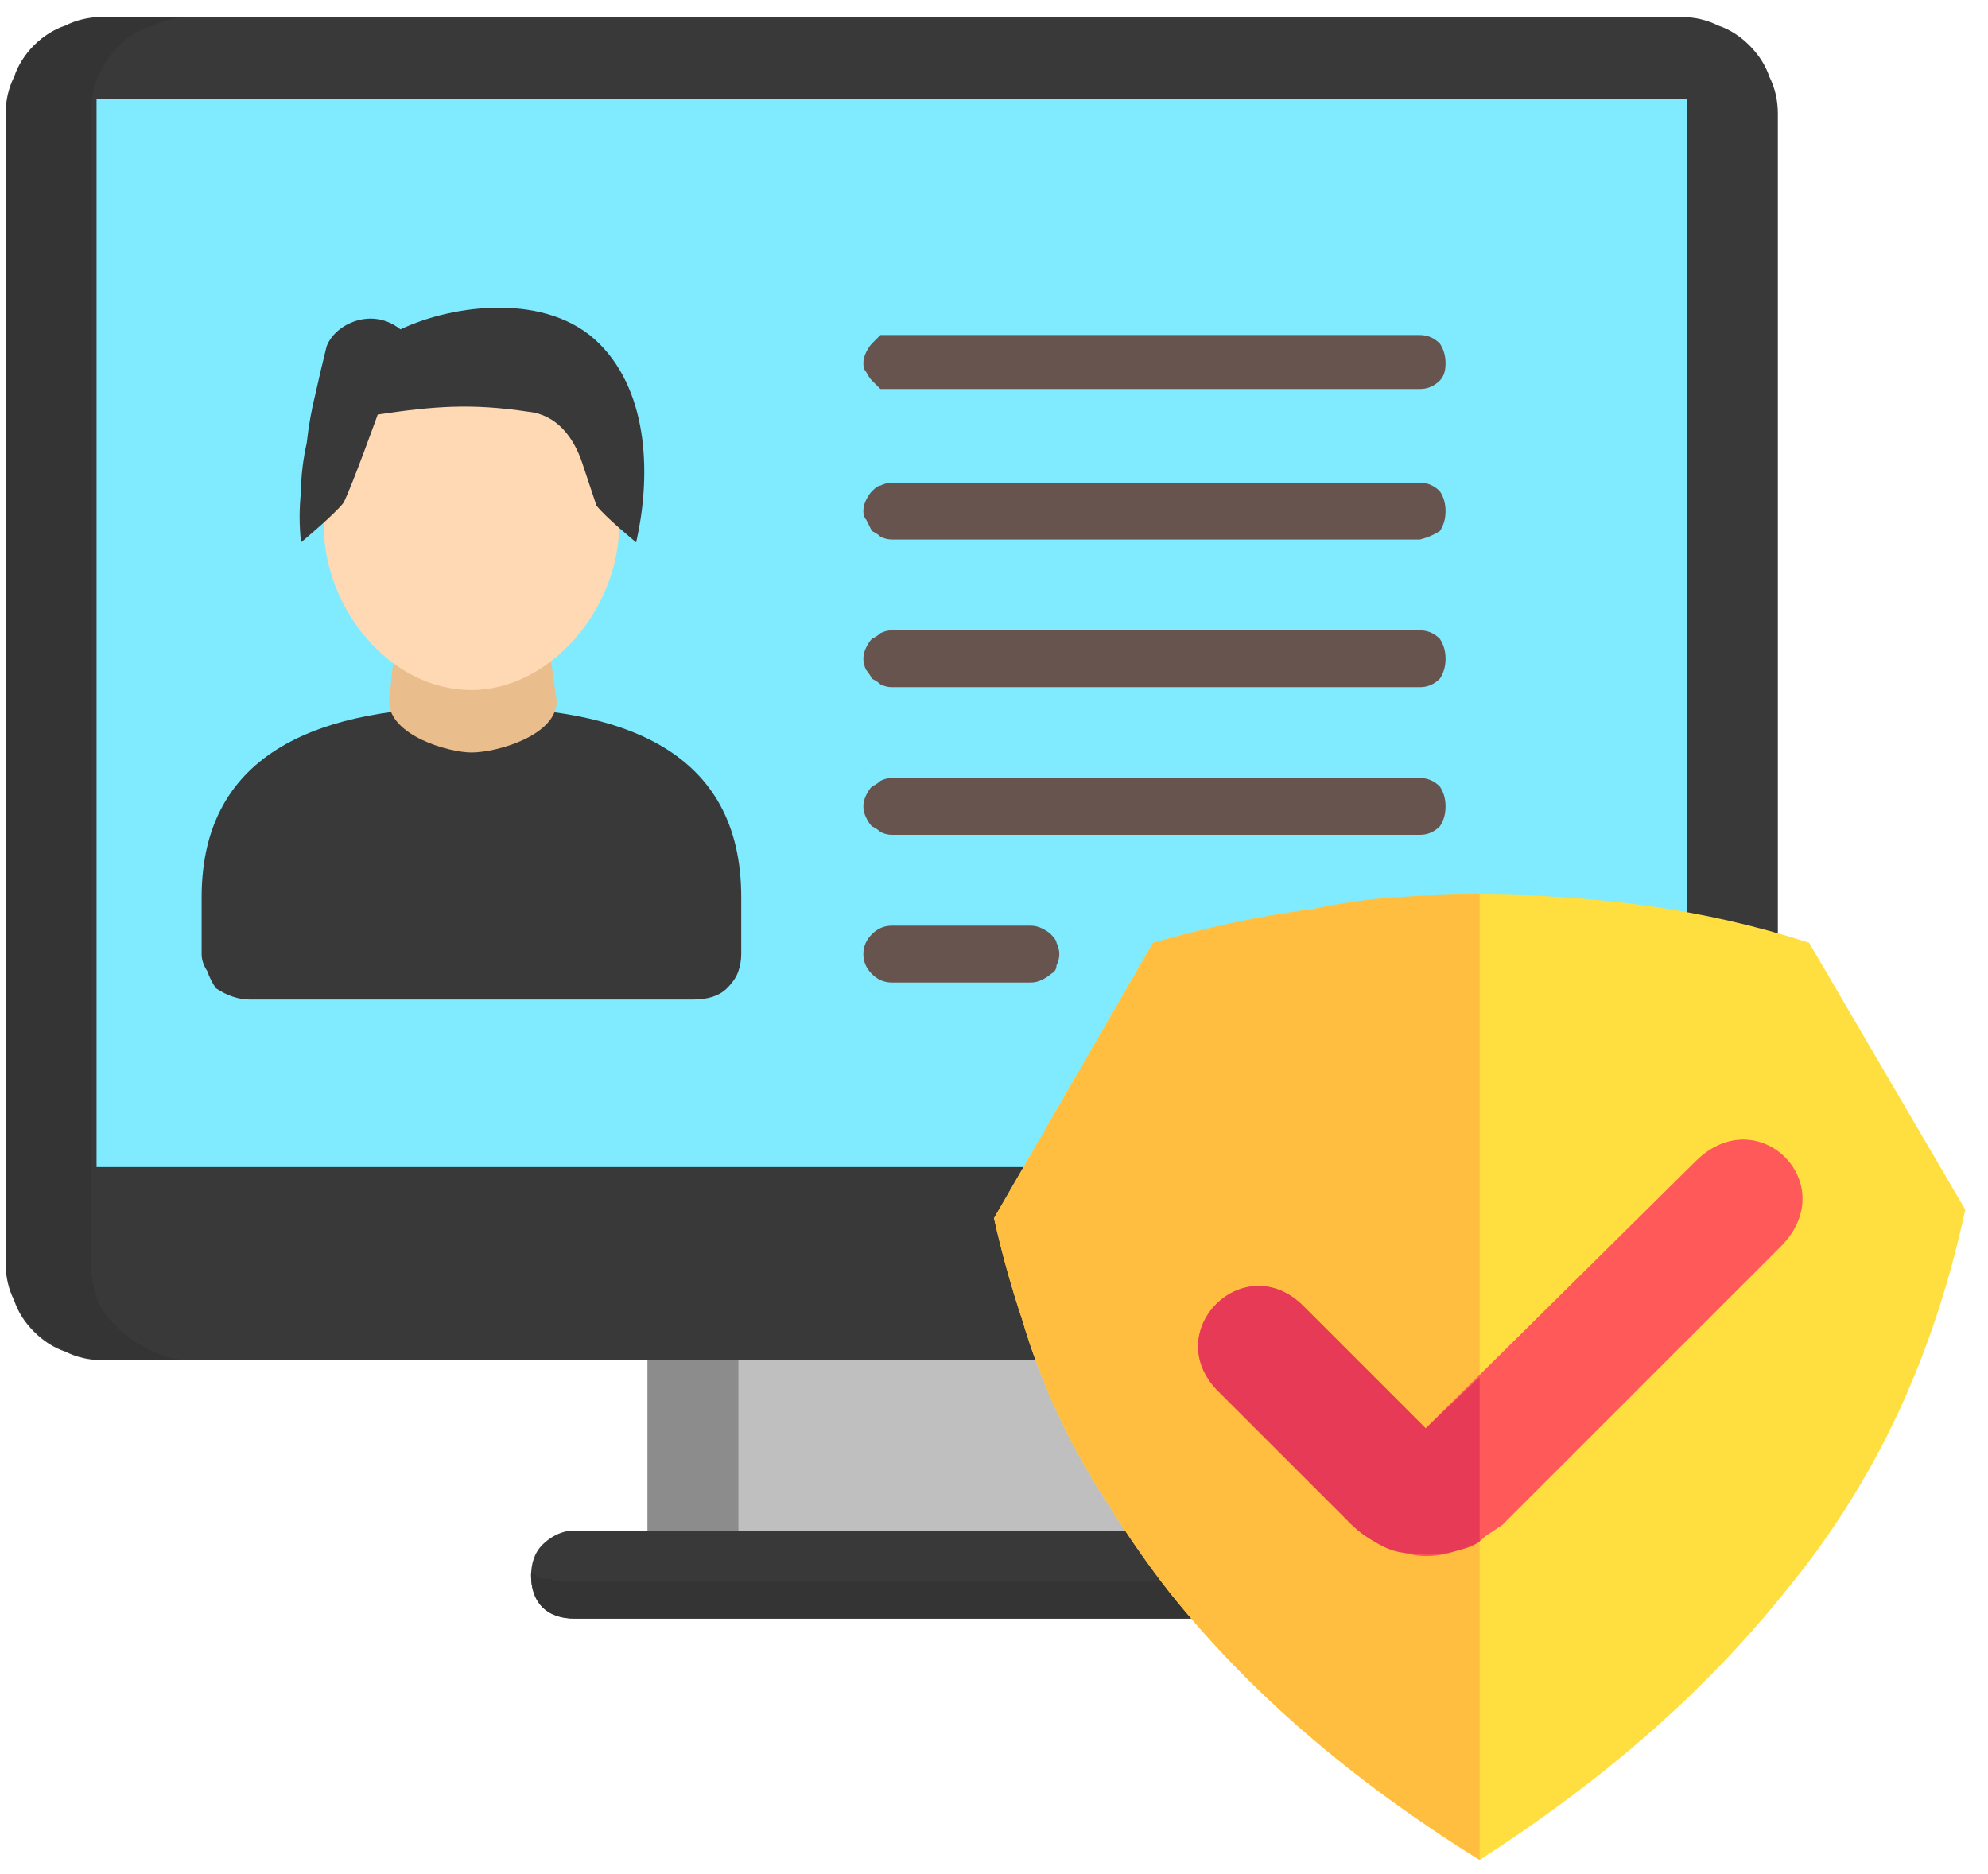
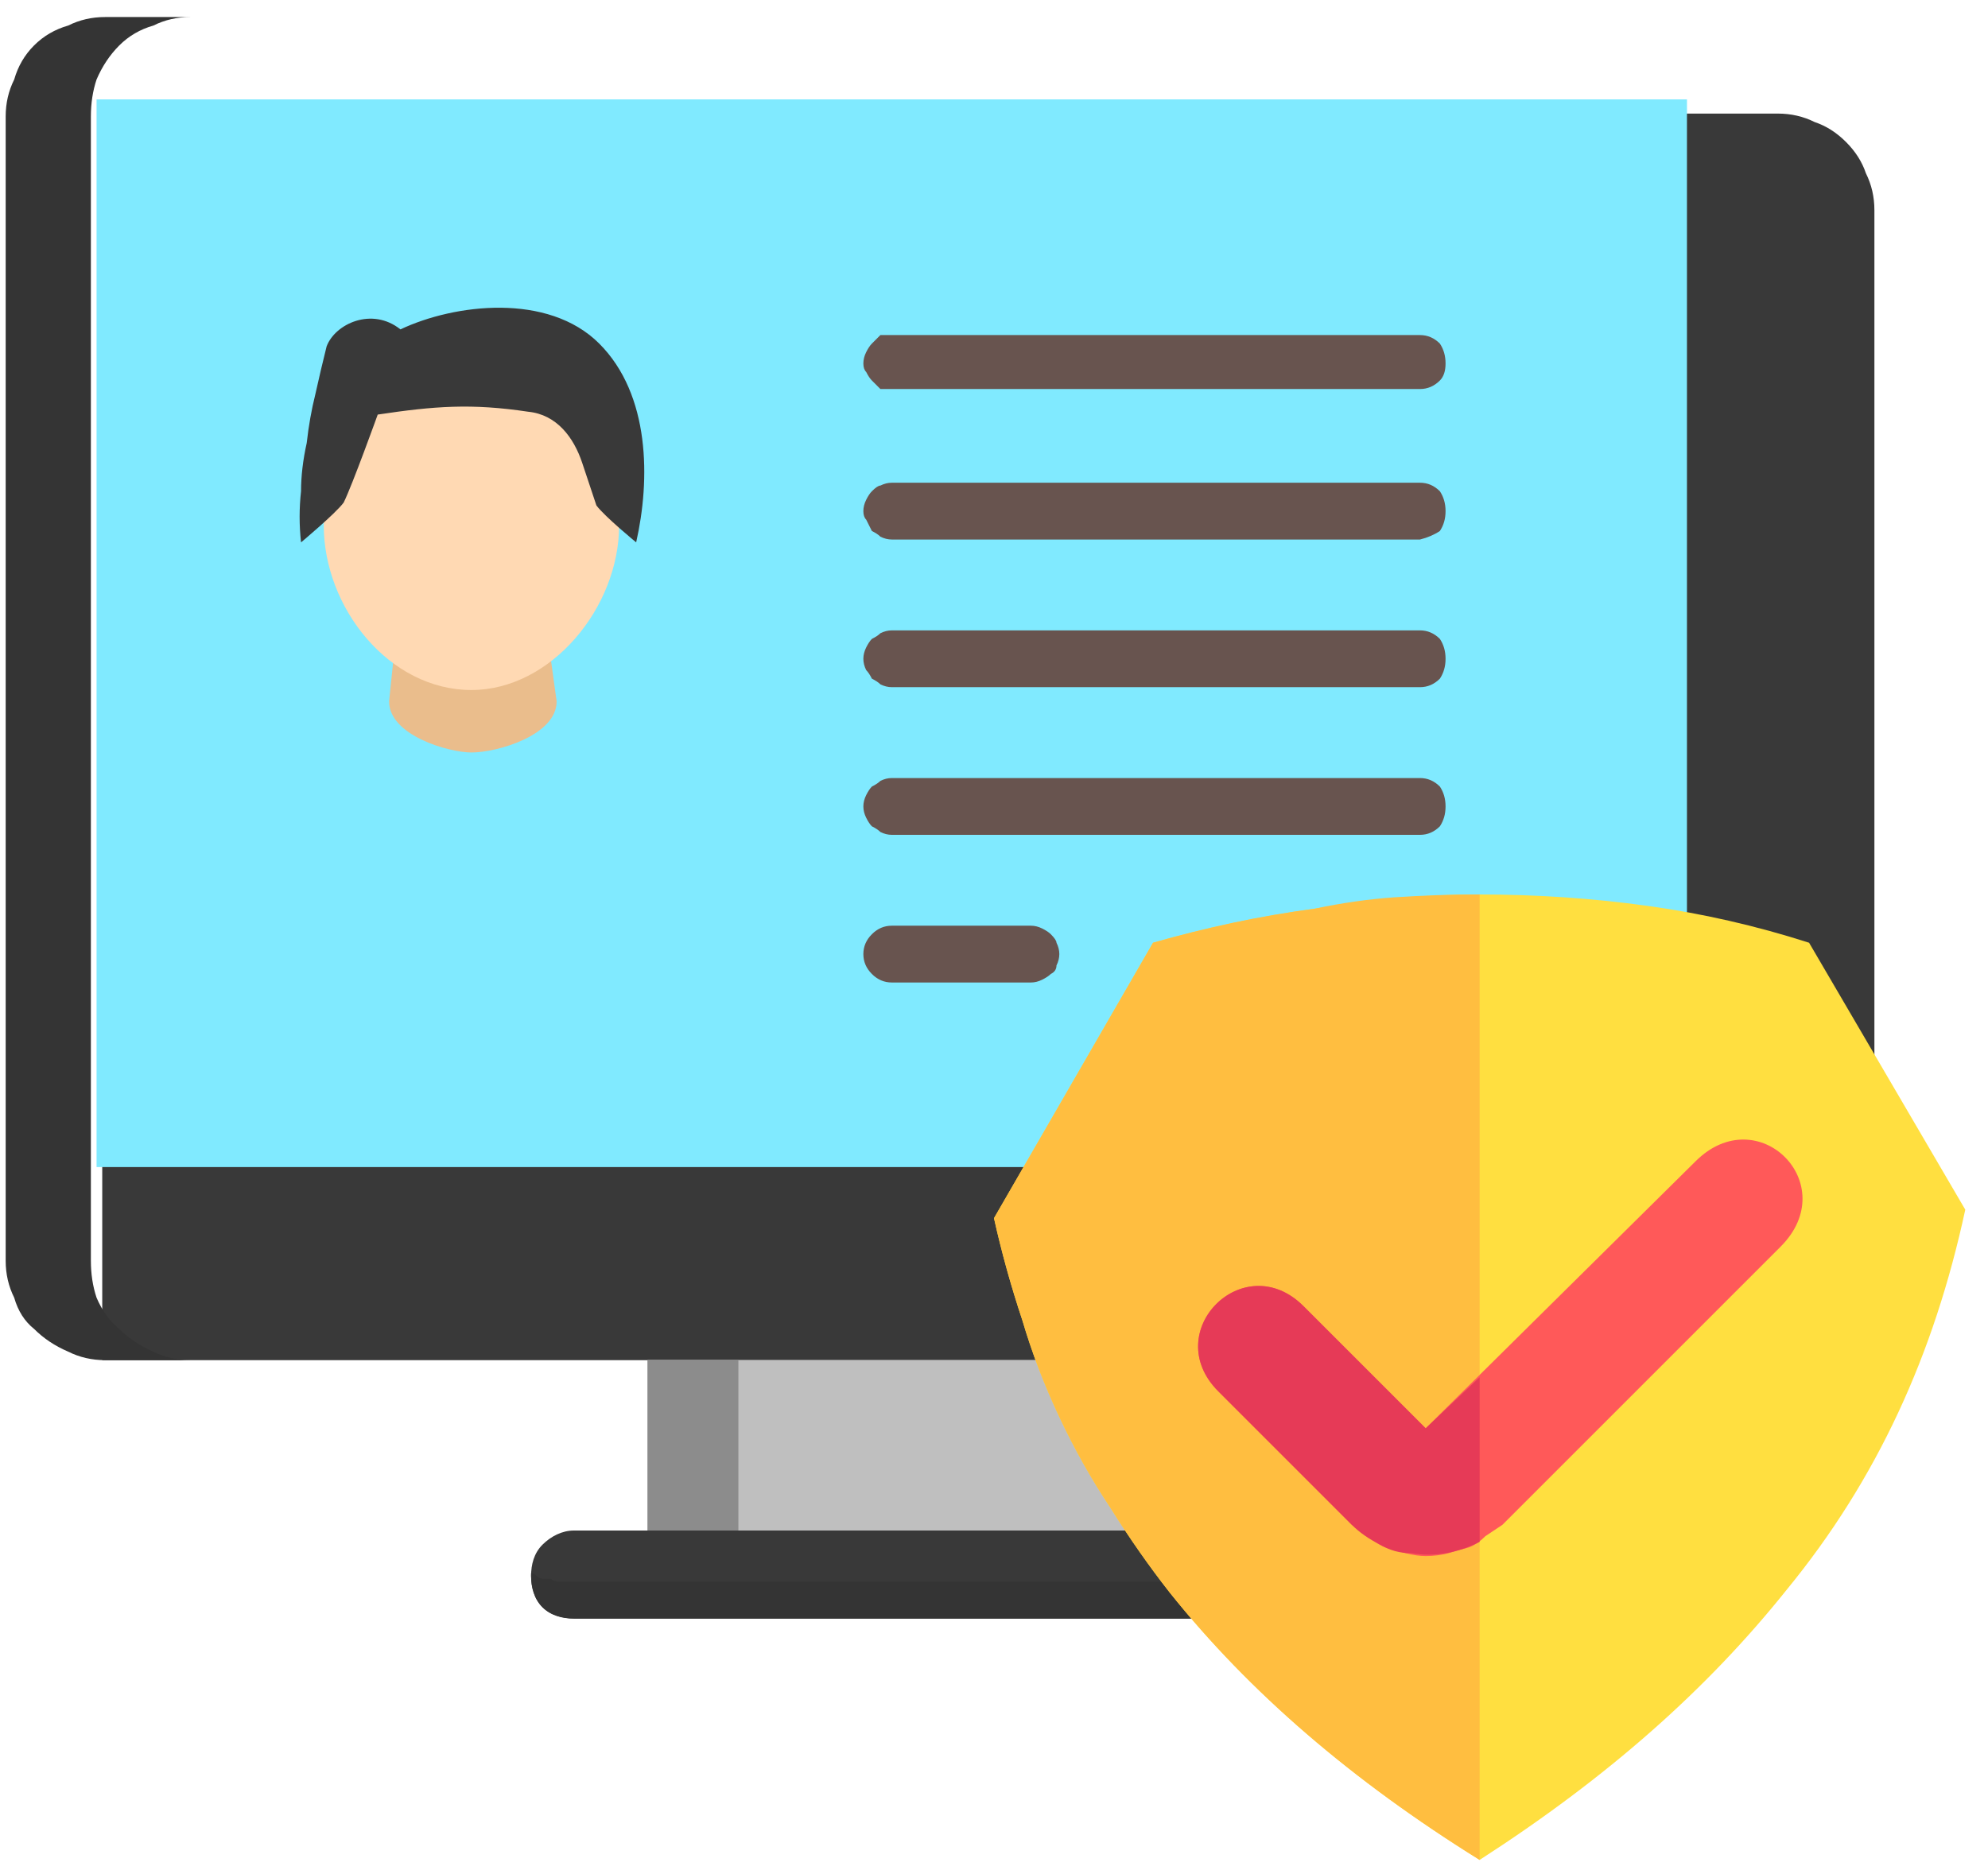
<svg xmlns="http://www.w3.org/2000/svg" version="1.2" viewBox="0 0 70 66" width="70" height="66">
  <style>.a{fill:#393939}.b{fill:#343434}.c{fill:#80eaff}.d{fill:#bfbfbf}.e{fill:#8c8c8c}.f{fill:#eabd8c}.g{fill:#ffd9b3}.h{fill:#ffdf40}.i{fill:#ffbe40}.j{fill:#ff5959}.k{fill:#e63a57}.l{fill:#68544f}</style>
-   <path class="a" d="m59.2 47.9h-55.6q-0.7 0-1.3-0.3-0.6-0.2-1.1-0.7-0.5-0.5-0.7-1.1-0.3-0.6-0.3-1.3v-40.5q0-0.7 0.3-1.3 0.2-0.6 0.7-1.1 0.5-0.5 1.1-0.7 0.6-0.3 1.3-0.3h55.6q0.7 0 1.3 0.3 0.6 0.2 1.1 0.7 0.5 0.5 0.7 1.1 0.3 0.6 0.3 1.3v40.5q0 0.7-0.3 1.3-0.2 0.6-0.7 1.1-0.5 0.5-1.1 0.7-0.6 0.3-1.3 0.3z" />
+   <path class="a" d="m59.2 47.9h-55.6v-40.5q0-0.7 0.3-1.3 0.2-0.6 0.7-1.1 0.5-0.5 1.1-0.7 0.6-0.3 1.3-0.3h55.6q0.7 0 1.3 0.3 0.6 0.2 1.1 0.7 0.5 0.5 0.7 1.1 0.3 0.6 0.3 1.3v40.5q0 0.7-0.3 1.3-0.2 0.6-0.7 1.1-0.5 0.5-1.1 0.7-0.6 0.3-1.3 0.3z" />
  <path class="b" d="m6.7 47.9h-3q-0.7 0-1.3-0.3-0.7-0.3-1.2-0.8-0.5-0.4-0.7-1.1-0.3-0.6-0.3-1.3v-40.3q0-0.7 0.3-1.3 0.2-0.7 0.7-1.2 0.5-0.5 1.2-0.7 0.6-0.3 1.3-0.3h3q-0.7 0-1.3 0.3-0.7 0.2-1.2 0.7-0.5 0.5-0.8 1.2-0.2 0.6-0.2 1.3v40.3q0 0.7 0.2 1.3 0.3 0.7 0.8 1.1 0.5 0.5 1.2 0.8 0.6 0.3 1.3 0.3z" />
  <path fill-rule="evenodd" class="c" d="m59.4 3.5v37.6h-56v-37.6z" />
  <path fill-rule="evenodd" class="d" d="m40 47.9v6h-17.2v-6z" />
  <path fill-rule="evenodd" class="e" d="m26 47.9v6h-3.2v-6z" />
  <path class="a" d="m44.1 55.5q0 0.3-0.1 0.6-0.1 0.3-0.3 0.5-0.2 0.2-0.5 0.3-0.3 0.1-0.6 0.1h-22.4c-0.4 0-0.8-0.1-1.1-0.4-0.3-0.3-0.4-0.7-0.4-1.1 0-0.4 0.1-0.8 0.4-1.1 0.3-0.3 0.7-0.5 1.1-0.5h22.4q0.3 0 0.6 0.2 0.3 0.1 0.5 0.3 0.2 0.2 0.3 0.5 0.1 0.3 0.1 0.6z" />
  <path class="b" d="m44.1 55.4q0 0 0 0.1 0 0.3-0.1 0.6-0.1 0.3-0.3 0.5-0.2 0.2-0.5 0.3-0.3 0.1-0.6 0.1h-22.4q-0.3 0-0.6-0.1-0.3-0.1-0.5-0.3-0.2-0.2-0.3-0.5-0.1-0.3-0.1-0.6 0-0.1 0-0.1 0.1 0 0.2 0.1 0.1 0.1 0.2 0.1 0.2 0 0.3 0 0.1 0.1 0.3 0.1h23.5q0.1 0 0.2-0.1 0.1 0 0.3 0 0.1 0 0.2-0.1 0.1-0.1 0.2-0.1z" />
-   <path class="a" d="m8.8 35.2q-0.3 0-0.6-0.1-0.3-0.1-0.6-0.3-0.2-0.3-0.3-0.6-0.2-0.3-0.2-0.6v-2c0-5.2 4.3-6.7 9.5-6.7 5.3 0 9.5 1.5 9.5 6.7v2q0 0.3-0.1 0.6-0.1 0.3-0.4 0.6-0.2 0.2-0.5 0.3-0.3 0.1-0.7 0.1z" />
  <path class="f" d="m19.6 24.7c0 1.2-2.1 1.8-3 1.8-0.8 0-2.9-0.6-2.9-1.8l0.3-2.9h5.2z" />
  <path class="g" d="m21.8 18.5c0 2.9-2.4 5.8-5.2 5.8-2.9 0-5.2-2.9-5.2-5.8 0-5.2 2.3-5.8 5.2-5.8 2.8 0 5.2 1.1 5.2 5.8z" />
  <path class="a" d="m11.5 12.2c0.3-0.8 1.6-1.4 2.6-0.6 1.9-0.9 5.2-1.3 7 0.5 1.8 1.8 1.8 4.8 1.3 7 0 0-1.1-0.9-1.4-1.3-0.1-0.3-0.3-0.9-0.5-1.5-0.3-0.9-0.9-1.7-1.9-1.8-2-0.3-3.3-0.2-5.3 0.1 0 0-0.9 2.5-1.2 3.1-0.3 0.4-1.5 1.4-1.5 1.4q-0.1-0.9 0-1.8 0-0.8 0.2-1.7 0.1-0.9 0.3-1.7 0.2-0.9 0.4-1.7z" />
  <path class="h" d="m52.1 65.5c-4.5-2.8-8.1-5.9-10.9-9.4q-1.1-1.4-2.1-3-1-1.5-1.8-3.2-0.8-1.7-1.3-3.4-0.6-1.8-1-3.6l5.6-9.7q2.8-0.8 5.7-1.2 2.9-0.5 5.8-0.5 3 0 5.9 0.4 2.9 0.4 5.7 1.3l5.5 9.4c-1.1 5.1-3.1 9.5-6.3 13.4-2.8 3.5-6.3 6.6-10.8 9.5z" />
  <path class="i" d="m52.1 31.5v34c-4.5-2.8-8.1-5.9-10.9-9.4q-1.1-1.4-2.1-3-1-1.5-1.8-3.2-0.8-1.7-1.3-3.4-0.6-1.8-1-3.6l5.6-9.7q1.4-0.4 2.8-0.7 1.4-0.3 2.9-0.5 1.4-0.3 2.8-0.4 1.5-0.1 3-0.1z" />
  <path class="j" d="m50.2 54.8q-0.3 0-0.7-0.1-0.3-0.1-0.7-0.2-0.3-0.1-0.6-0.4-0.3-0.2-0.6-0.4l-4.7-4.7c-2.1-2.1 0.9-5.1 3-3l4.3 4.3 9.5-9.4c2.2-2.2 5.2 0.8 3 3l-9.8 9.8q-0.3 0.2-0.6 0.4-0.3 0.3-0.6 0.4-0.4 0.1-0.7 0.2-0.4 0.1-0.8 0.1z" />
  <path class="k" d="m52.1 54.3q-0.6 0.3-1.2 0.4-0.6 0.1-1.2 0-0.6 0-1.1-0.3-0.6-0.3-1-0.7l-4.7-4.7c-2.1-2.1 0.9-5.1 3-3l4.3 4.3 1.9-1.8z" />
  <path class="l" d="m30.4 12.8q0-0.2 0.1-0.4 0.1-0.2 0.2-0.3 0.2-0.2 0.3-0.3 0.2 0 0.4 0h18.6q0.4 0 0.7 0.3 0.2 0.3 0.2 0.7 0 0.4-0.2 0.6-0.3 0.3-0.7 0.3h-18.6q-0.2 0-0.4 0-0.1-0.1-0.3-0.3-0.1-0.1-0.2-0.3-0.1-0.1-0.1-0.3zm0 5.2q0-0.2 0.1-0.4 0.1-0.2 0.2-0.3 0.2-0.2 0.3-0.2 0.2-0.1 0.4-0.1h18.6q0.4 0 0.7 0.3 0.2 0.3 0.2 0.7 0 0.4-0.2 0.7-0.3 0.2-0.7 0.3h-18.6q-0.2 0-0.4-0.1-0.1-0.1-0.3-0.2-0.1-0.2-0.2-0.4-0.1-0.1-0.1-0.3zm0 5.2q0-0.2 0.1-0.4 0.1-0.2 0.2-0.3 0.2-0.1 0.3-0.2 0.2-0.1 0.4-0.1h18.6q0.4 0 0.7 0.3 0.2 0.3 0.2 0.7 0 0.4-0.2 0.7-0.3 0.3-0.7 0.3h-18.6q-0.2 0-0.4-0.1-0.1-0.1-0.3-0.2-0.1-0.2-0.2-0.3-0.1-0.2-0.1-0.4zm0 5.2q0-0.2 0.1-0.4 0.1-0.2 0.2-0.3 0.2-0.1 0.3-0.2 0.2-0.1 0.4-0.1h18.6q0.4 0 0.7 0.3 0.2 0.3 0.2 0.7 0 0.4-0.2 0.7-0.3 0.3-0.7 0.3h-18.6q-0.2 0-0.4-0.1-0.1-0.1-0.3-0.2-0.1-0.1-0.2-0.3-0.1-0.2-0.1-0.4zm6.9 5.2q0 0.2-0.1 0.4 0 0.2-0.2 0.3-0.1 0.1-0.3 0.2-0.2 0.1-0.4 0.1h-4.9q-0.4 0-0.7-0.3-0.3-0.3-0.3-0.7 0-0.4 0.3-0.7 0.3-0.3 0.7-0.3h4.9q0.2 0 0.4 0.1 0.2 0.1 0.3 0.2 0.2 0.2 0.2 0.3 0.1 0.2 0.1 0.4z" />
</svg>